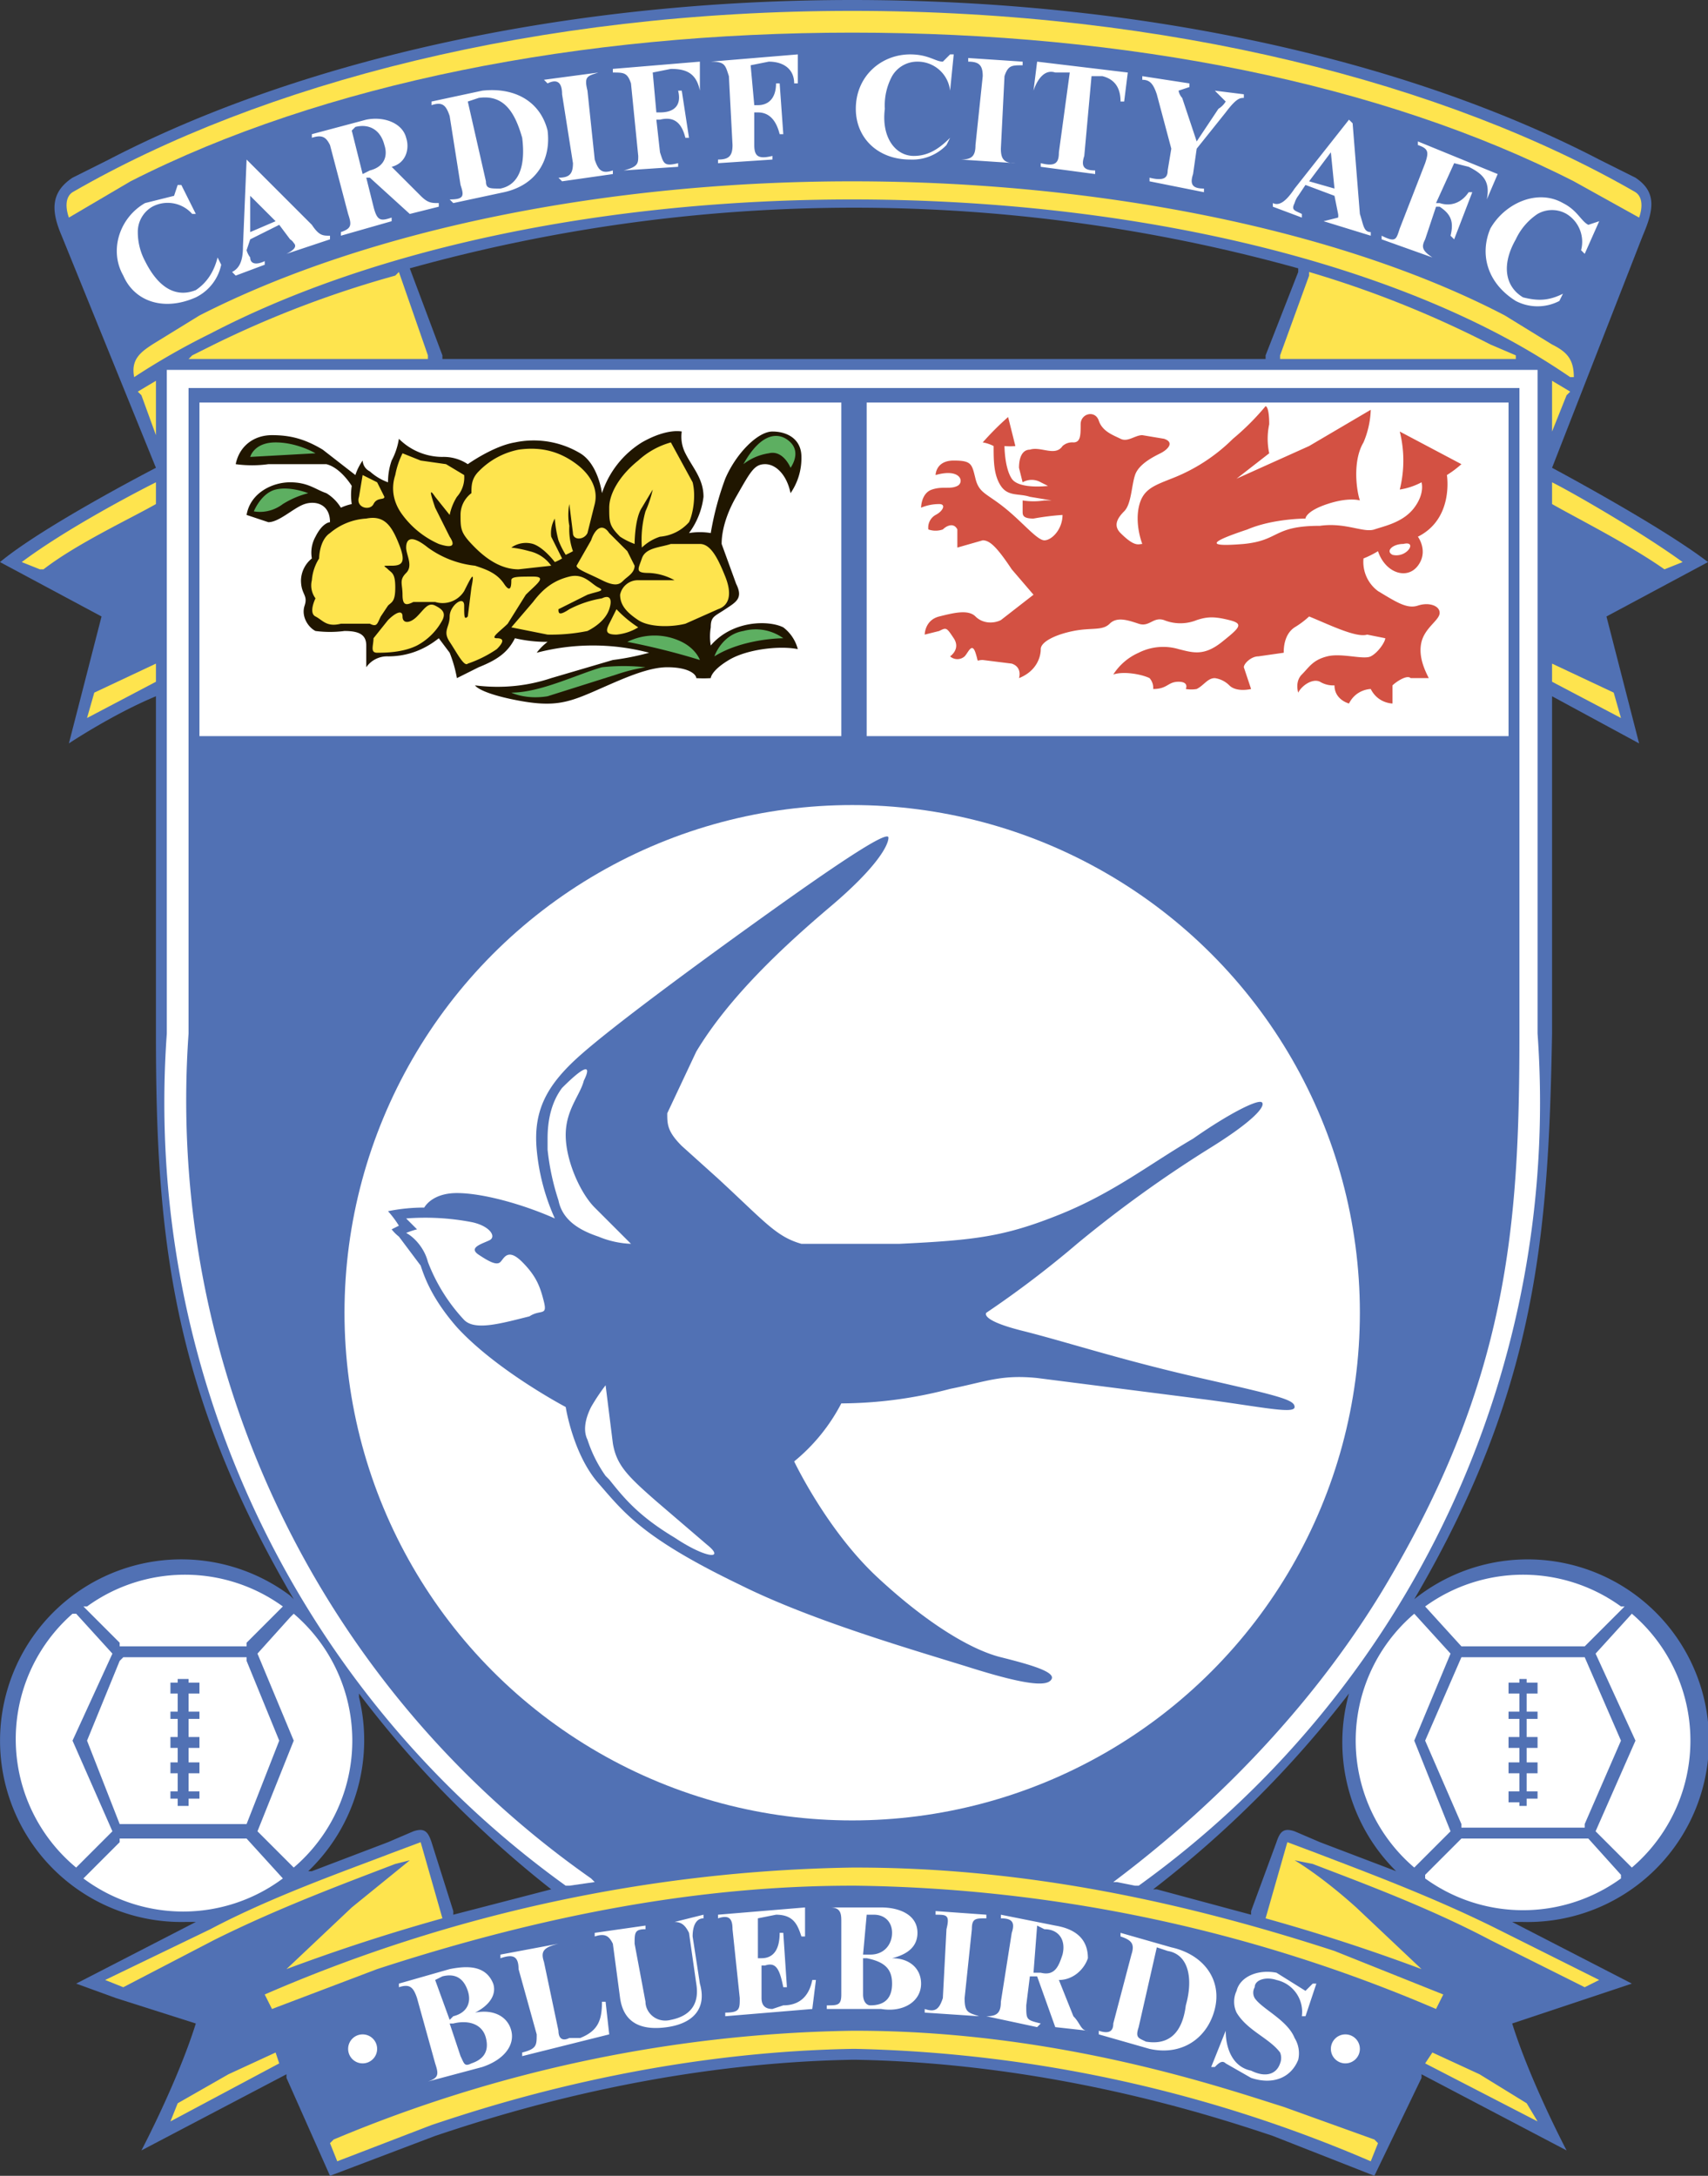
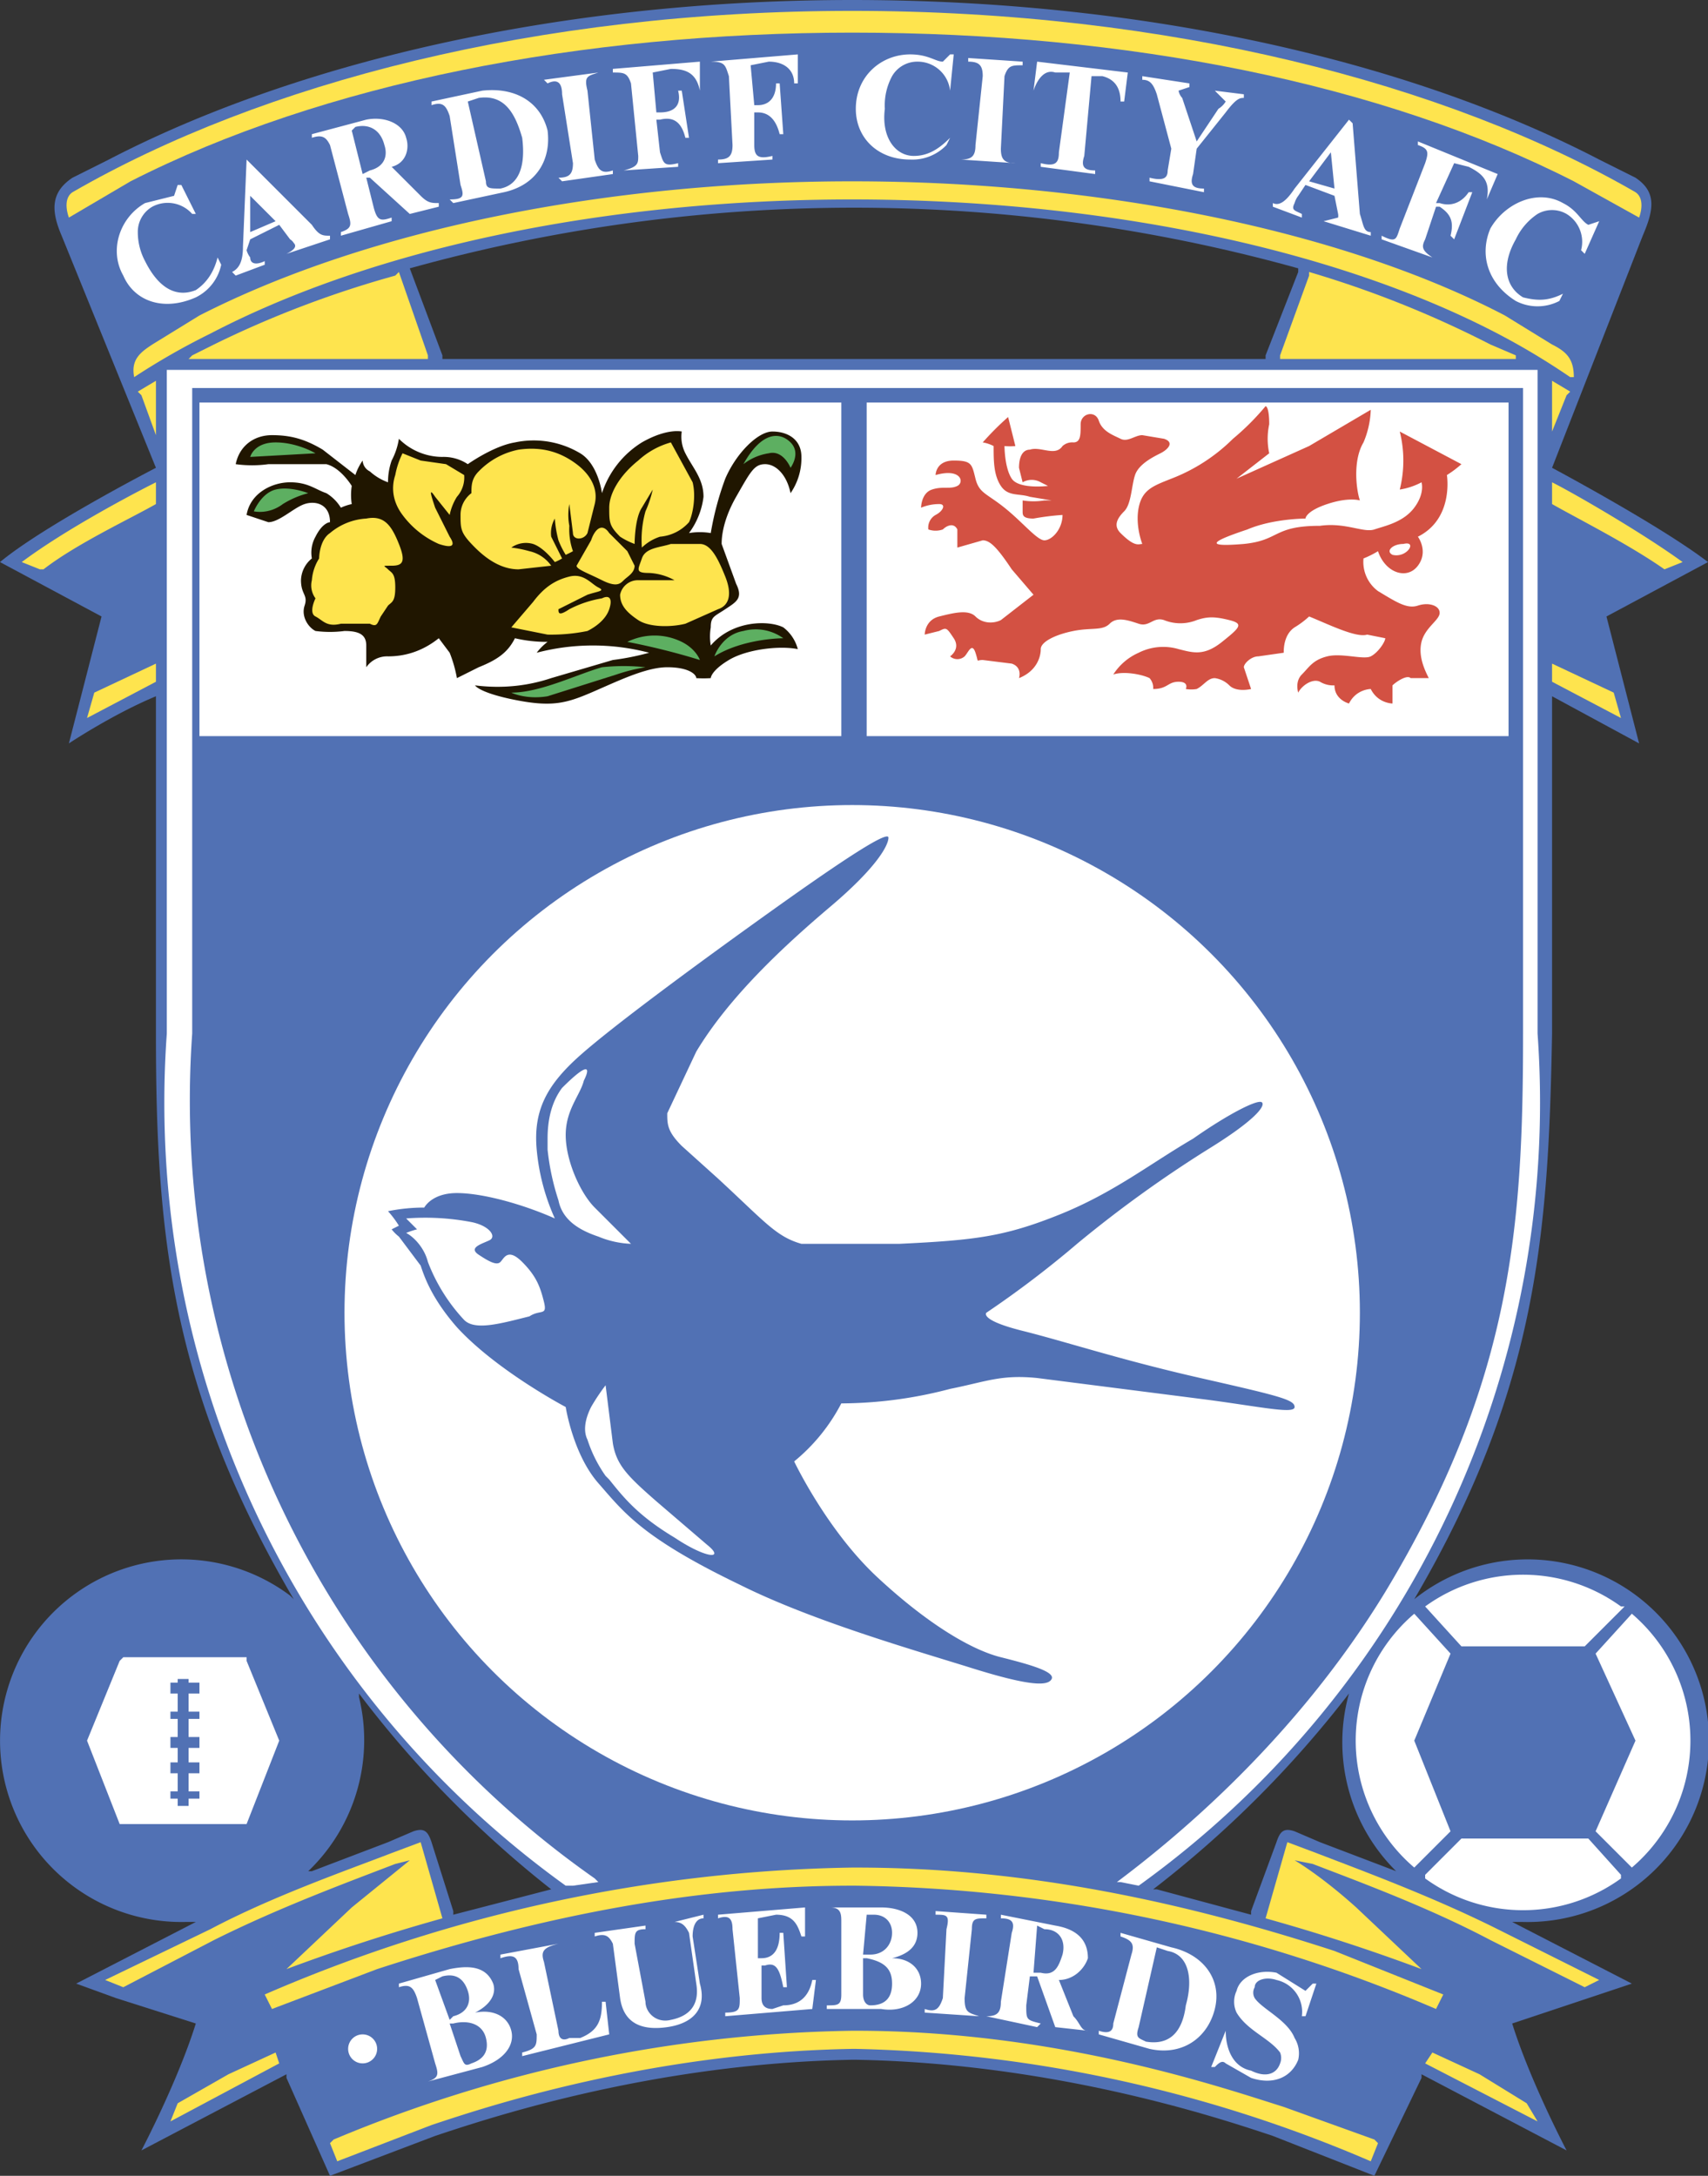
<svg xmlns="http://www.w3.org/2000/svg" viewBox="0 0 471 600">
  <rect x="0" y="0" width="471" height="600" fill="#333333" stroke="none" />
  <path d="m428 193v92c-1 55-4 98-38 156a50 50 0 1 1 30 89h-4 1l33 17-12 4-21 7c5 16 15 35 15 35l-40-21v1l-13 27-28-11c-15-5-60-20-115-21h-1c-55 1-100 16-115 21l-29 11-12-27v-1l-40 21s10-19 15-35l-22-7-11-4 33-17h-3a50 50 0 1 1 29-90l1 1c-34-58-38-101-38-156v-93c-12 5-24 13-24 13l9-35-28-15c12-10 43-26 43-26l-26-64c-3-7-3-12 3-16l10-5c52-27 125-44 205-44 81 0 154 17 206 44l10 5c6 4 5 9 2 16l-25 64s30 16 43 26l-28 15 9 35-24-13zm-56 274a296 296 0 0 1 -54 54h1l26 7v-1l7-19c1-3 2-4 5-3l7 3 21 8a50 50 0 0 1 -13-49zm-286 49 21-8 7-3c3-1 4 0 5 3l6 19v1l27-7a296 296 0 0 1 -53-54v1a50 50 0 0 1 -14 48zm263-418 9-23v-1a457 457 0 0 0 -245 0l9 24v1h227z" fill="#5171b4" />
  <g fill="#fff">
    <path d="m232 111v92h-177v-92zm-178-52h-1a9 9 0 0 0 -11-2 8 8 0 0 0 -4 7 17 17 0 0 0 2 8c4 8 9 10 14 8 3-2 5-5 6-9l1 2a13 13 0 0 1 -7 9c-9 4-17 1-20-6-4-7-1-16 6-20l8-2 1-3h1zm15 7-1 3a6 6 0 0 0 1 2c0 2 2 2 4 1v1l-8 3-1-1c2-1 3-3 3-7l1-24 18 18c2 3 3 3 5 3v1l-12 4c2-1 3-2 2-3a3 3 0 0 0 -1-1l-3-4zm0-12v10l7-3zm34 3c1 4 2 4 5 3v1l-14 4v-1c3-1 3-2 2-5l-5-19c-1-2-2-3-5-2v-1l15-4c5-1 10 1 11 5 1 3 0 7-4 8l8 8c2 2 3 2 5 2v1l-8 2-11-10h-1zm-3-9 2-1c4-1 5-4 4-7-1-4-4-6-8-5l-1 1zm24 7c4 0 4-1 3-4l-3-19c-1-3-2-4-5-3v-1l14-3c9-1 16 3 18 11 1 8-3 15-12 17l-14 3zm10-5c0 2 1 2 4 2 5-1 7-6 6-14-2-7-5-12-12-11l-3 1zm35-2-14 2-1-1c3 0 4-1 4-4l-3-19c0-4-2-4-4-3l-1-1 15-2c-3 1-4 1-3 5l2 19c1 3 2 4 5 3zm12-17h1c4 0 6-2 5-6h1l2 13h-1c-1-4-3-6-7-5h-1l1 9c1 3 1 4 5 3v1l-15 1c4-1 4-2 4-4l-2-20c-1-3-2-3-5-3v-1l24-2v8c-1-5-4-6-8-6l-5 1zm27-2h1c3 0 5-2 5-6h1l1 14h-1c-1-4-3-6-6-6h-1v9c0 3 1 4 5 3v1l-15 1v-1c3 0 4-1 4-4l-1-19c-1-3-1-4-5-4l24-2v8h-1c0-4-3-6-7-6l-5 1zm54-4a9 9 0 0 0 -9-8 8 8 0 0 0 -7 4 17 17 0 0 0 -2 9c-1 8 3 13 8 13 4 0 7-2 10-5l-1 2a13 13 0 0 1 -10 4c-9 0-15-6-15-14 0-9 7-15 15-15 5 0 7 2 9 2l2-2h1zm18 20-15-1c3 0 4-1 4-4l2-19c0-3-1-4-4-4v-1l15 1v1c-3 0-4 0-5 3l-1 20c0 3 1 4 4 4zm30-17h-1c0-3-1-6-5-7h-3l-2 22c-1 3 0 4 3 4v1l-15-2v-1c4 1 5 0 5-3l3-22h-4c-3-1-5 2-6 5l1-8 25 3zm26 2a6 6 0 0 0 2-2l-3-3 8 1v1c-1 0-2 0-5 4l-8 10-1 7c-1 3 0 4 3 4v1l-15-3v-1c4 1 5 0 5-2l1-6-4-15c-1-3-2-4-4-4v-1l13 2v1l-3 1a4 4 0 0 0 1 2l4 12zm24 21-2 3a6 6 0 0 0 -1 2c-1 2 0 2 2 3v1l-8-3v-1c2 1 4-1 6-4l15-19 1 1 2 25c1 3 1 5 3 5v1l-13-4 4-1a3 3 0 0 0 0-1l-1-5zm7-9-6 8 7 2zm29 14h1c3 1 6 0 8-3h1l-5 13-1-1c1-4 0-6-3-8h-1l-3 9c-1 2-1 3 2 5l-14-5v-1c4 2 4 1 5-2l7-18c1-3 1-4-2-5v-1l22 9-3 7c1-5-1-7-5-9l-4-1zm41 14-1-1a9 9 0 0 0 -4-10 8 8 0 0 0 -8 0 17 17 0 0 0 -6 7c-4 7-3 13 2 16 4 1 7 1 11-1l-1 2a13 13 0 0 1 -12 0c-8-5-10-13-7-20 4-7 13-11 20-7 4 2 5 5 7 6l3-1zm-313 473c5-1 10-1 12 4 1 3-1 6-5 8 5-1 9 1 10 5s-2 8-8 10l-15 4c3-1 3-2 2-5l-5-18c-1-3-2-4-5-3v-1zm0 14 1-1c4-1 5-4 4-7s-3-5-7-4l-2 1zm3 10c1 2 1 3 3 2 3-1 5-3 4-7s-5-5-9-4h-1zm41-6-24 6v-1c4-1 4-2 4-5l-5-18c0-4-2-4-5-3v-1l16-3c-4 1-5 2-4 5l4 19c0 2 1 3 3 2h3c5-2 6-5 6-10h1zm26-32c-2 0-3 2-3 5l2 13c2 7-2 11-9 12s-12-1-13-8l-2-15c-1-2-2-3-5-2v-1l14-2v1c-3 0-3 1-3 4l3 16c0 3 3 6 7 5 5-1 8-4 7-10l-2-14c-1-2-2-3-4-3l8-2zm15 11h1c3 0 5-2 5-7h1l1 15h-1c-1-5-2-7-5-6h-1v9c0 2 1 3 3 3l3-1c4 0 7-2 8-7h1l-1 8-24 2v-1c4 0 4-1 4-4l-2-19c0-3-1-4-4-3v-1l24-2v8h-1c-1-3-2-6-7-6l-5 1zm34-14c5 0 10 2 10 7 0 4-3 6-7 7 5 0 8 3 8 7 0 5-5 8-11 7h-15v-1c3 0 4 0 4-3v-20c0-2 0-4-3-4zm-5 24c0 2 1 3 2 3 4 0 6-2 6-6s-2-6-7-7h-1zm0-11h2c4 0 6-3 6-6s-2-5-5-5h-2zm32 17-15-1v-1c3 1 4 0 5-3l1-19c1-4 0-4-3-4v-1l14 1v1c-3 0-4 0-4 3l-2 19c0 4 1 4 4 5zm13-3c0 4 0 4 4 5l-1 1-14-3c3 0 4-1 4-4l3-19c1-3 0-4-3-4v-1l15 3c6 1 9 4 9 9-1 3-4 6-8 6l4 10c2 2 2 4 4 4l-9-1-5-14h-2zm2-9h2c4 1 5-2 6-5 1-4-1-7-5-7l-2-1zm18 16c3 1 4 0 4-2l5-19c1-3 0-4-3-5v-1l14 4c9 2 14 9 12 17s-9 13-18 11l-14-4zm11-1c-1 3 0 3 2 4 6 1 10-2 11-10 2-7 1-14-5-15l-3-1zm38-15 8 5 2-2h1l-3 9h-1a9 9 0 0 0 -7-10c-3-1-6 0-6 2a3 3 0 0 0 0 3c2 3 9 6 11 11a8 8 0 0 1 1 6c-2 5-7 7-13 5l-7-4c-1-1-2 0-3 1h-1l4-10c0 5 2 10 7 11 4 2 7 1 8-2a4 4 0 0 0 0-3c-3-4-9-6-12-11a7 7 0 0 1 0-6c1-4 6-6 11-5z" />
-     <path d="m156 520a266 266 0 0 1 -110-235v-183h378v183a266 266 0 0 1 -110 235h-1l-5-1h-1c16-12 49-39 74-80 35-58 38-101 38-154v-178h-367v178a262 262 0 0 0 111 233l1 1-7 1z" />
-     <path d="m81 515a46 46 0 0 0 0-70l-1 1-9 10 10 24-10 25zm-61-70a46 46 0 0 0 1 70l10-10-11-25 11-24-10-11zm13 8-10-10h1a46 46 0 0 1 54 0l-10 10v1h-35zm0 55-9 9-1 1a46 46 0 0 0 55 0l-10-11h-35z" />
+     <path d="m156 520a266 266 0 0 1 -110-235v-183h378v183a266 266 0 0 1 -110 235l-5-1h-1c16-12 49-39 74-80 35-58 38-101 38-154v-178h-367v178a262 262 0 0 0 111 233l1 1-7 1z" />
    <circle cx="235" cy="362" r="140" />
    <path d="m390 445a46 46 0 0 0 0 70l10-10-10-25 10-24zm3-2a46 46 0 0 1 54 0h1l-11 11h-34z" />
-     <path d="m421 497v1h-2v-1h-3v-3h3v-5h-3v-3h3v-4h-3v-3h3v-5h-3v-2h3v-5h-3v-3h3v-1h2v1h3v3h-3v5h3v2h-3v5h3v3h-3v4h3v3h-3v5h3v2h-3zm-18-40-10 23 10 23v1h34v-1l10-23-10-23z" />
    <path d="m450 445a46 46 0 0 1 0 70l-10-10 11-25-11-24zm-3 72-9-10h-35l-10 10v1a46 46 0 0 0 54 0zm-208-406v92h177v-92z" />
  </g>
  <path d="m156 388s-19-10-30-22c-7-8-9-14-10-17l-6-8a11 11 0 0 1 -2-2l2-1a28 28 0 0 0 -3-4 50 50 0 0 1 10-1s2-4 9-4 18 3 27 7a59 59 0 0 1 -5-19c-1-11 3-18 12-26s32-25 53-40 32-22 32-20-3 8-16 19-28 25-37 40l-8 17c0 3 0 5 4 9l10 9c13 12 16 16 23 18h27c21-1 29-2 44-8s25-14 37-21c10-7 18-11 19-10s-2 5-15 13a339 339 0 0 0 -36 26 279 279 0 0 1 -25 19s-2 2 10 5 27 8 49 13 26 6 26 8-9 0-24-2l-47-6c-10-1-14 1-24 3a119 119 0 0 1 -30 4 51 51 0 0 1 -13 16s9 19 23 32 26 20 34 22 15 4 14 6-6 2-22-3-44-13-64-23c-27-13-32-20-39-28s-9-21-9-21z" fill="#5171b4" />
  <path d="m128 364a49 49 0 0 1 -10-16c-1-4-4-7-6-8a21 21 0 0 1 3-1l-3-3a68 68 0 0 1 18 1c5 1 7 4 5 5s-6 2-3 4 5 3 6 2 2-4 6 0 5 7 6 11-1 2-4 4c-8 2-15 4-18 1zm67 62c5 4 0 4-9-2-10-6-14-11-18-16l-1-1a37 37 0 0 1 -5-10c-1-2-1-5 1-9a56 56 0 0 1 4-6l2 16c1 6 4 9 12 16zm-34-128c-1 4-5 8-5 15s4 16 8 20l10 10a26 26 0 0 1 -9-2c-6-2-10-5-11-10a67 67 0 0 1 -3-14v-3c0-5 1-10 4-14 7-7 8-6 6-2z" fill="#fff" />
  <path d="m218 136a17 17 0 0 0 3-10c0-5-4-7-8-7s-10 6-13 13a82 82 0 0 0 -4 15 18 18 0 0 0 -6 0 21 21 0 0 0 4-10c0-5-3-8-5-12a10 10 0 0 1 -1-6s-4-1-11 3a26 26 0 0 0 -11 14s-1-8-6-11a25 25 0 0 0 -18-3c-6 1-13 6-13 6a12 12 0 0 0 -7-2 17 17 0 0 1 -12-5 19 19 0 0 1 -2 6 18 18 0 0 0 -1 6 15 15 0 0 1 -5-3c-2-1-2-3-2-3a15 15 0 0 0 -2 4l-9-7c-5-3-9-4-14-4s-9 3-10 8a33 33 0 0 0 9 0h16c4 1 7 6 7 6a16 16 0 0 0 0 5 15 15 0 0 0 -3 1 12 12 0 0 0 -4-4c-3-1-5-3-10-3s-11 3-12 9l6 2c3 0 7-4 10-5s7 0 7 5c0 0-2 0-4 4a9 9 0 0 0 -1 6 8 8 0 0 0 -3 6c0 4 2 4 1 7s1 6 3 7a31 31 0 0 0 8 0c4 0 6 1 6 4v6a7 7 0 0 1 6-3c4 0 9-1 14-5l3 4a36 36 0 0 1 2 7l6-3c5-2 8-4 10-8a38 38 0 0 0 9 1 15 15 0 0 0 -3 3 61 61 0 0 1 15-2 61 61 0 0 1 16 2 70 70 0 0 1 -10 2l-17 5c-6 2-13 3-21 2 0 0 1 2 11 4s14 1 21-2 15-7 21-7 8 2 8 3a29 29 0 0 0 4 0s0-2 5-5 14-4 19-3a11 11 0 0 0 -4-6c-4-2-14-2-20 5a15 15 0 0 1 0-5c0-3 1-3 4-5s5-3 3-7l-4-11c0-1 0-6 4-13s5-9 8-9 6 3 7 8z" fill="#201600" />
-   <path d="m100 131 4 2 2 4c0 1-2 0-3 2s-5 1-4-2zm3 45c0 2-1 4 1 4s7 0 11-2a17 17 0 0 0 7-7c1-2 0-3-2-4s-3 1-5 3-4 2-4 0-2-1-4 1zm67-8a33 33 0 0 0 6 5 14 14 0 0 1 -6 2c-3 0-3-1-2-3z" fill="#fee44e" />
  <g fill="#fff">
    <circle cx="100" cy="565" r="4" />
-     <circle cx="371" cy="565" r="4" />
    <path d="m34 457h34v1l9 22-9 23h-35l-9-23 9-22zm15 40v1h3v-2h3v-2h-3v-5h3v-3h-3v-4h3v-3h-3v-5h3v-2h-3v-5h3v-3h-3v-1h-3v1h-2v3h2v5h-2v2h2v5h-2v3h2v4h-2v3h2v5h-2v2h2z" />
  </g>
  <g fill="#fee44e">
    <path d="m235 9c76 0 146 14 199 41l18 10s2-5-1-7c-52-30-129-50-216-50s-163 20-215 50c-3 2-1 7-1 7l17-10c53-27 124-41 199-41z" />
    <path d="m433 104a196 196 0 0 0 -20-12c-46-24-111-37-178-37s-131 13-177 37a196 196 0 0 0 -21 12c-1-5 2-7 5-9l13-8c47-24 113-37 180-37s134 13 180 37l13 8c4 2 6 4 6 9z" />
    <path d="m53 98 6-3a286 286 0 0 1 50-19l1-1 8 23v1h-66zm-10 22-4-11-1-1 5-3v-1zm0 19c-7 4-22 11-31 18h-1l-5-2c12-9 31-19 37-22zm0 49-19 10 2-7 17-8zm375-90-7-3a287 287 0 0 0 -50-20v1l-8 22v1h65zm10 21 4-10 1-1-5-3v-1 16zm31 38c-10-7-24-14-31-18v-6c6 3 25 14 36 22zm-31 31 19 10-2-7-17-8zm-243-66a22 22 0 0 0 -9 5c-5 4-8 9-8 13s0 5 3 8a20 20 0 0 0 4 2s0-7 2-10l3-5a31 31 0 0 1 -2 6 29 29 0 0 0 -1 10 13 13 0 0 1 5-3 12 12 0 0 0 8-4c1-2 2-7 1-11zm-21 17c1-4-1-8-5-11s-9-5-16-4a21 21 0 0 0 -11 6c-2 2-2 4-2 6 0 0-3 2-3 6s0 5 4 9 8 6 12 6l9-1a10 10 0 0 0 -6-4 32 32 0 0 0 -5-1 7 7 0 0 1 6-1c3 1 6 5 6 5a13 13 0 0 0 2-1l-3-6a8 8 0 0 1 1-5 32 32 0 0 0 1 6 25 25 0 0 0 2 4 28 28 0 0 0 2-1 18 18 0 0 1 -1-7 16 16 0 0 1 0-6l1 8c0 2 3 2 4 0zm-53-14a23 23 0 0 0 -2 6c-1 3-1 7 2 11a25 25 0 0 0 10 8c3 1 5 1 3-2l-4-8c-1-3-2-6 0-3l4 5a15 15 0 0 1 2-5 8 8 0 0 0 2-6l-5-3-7-1zm65 35a5 5 0 0 0 -5 4c0 3 2 5 5 7s9 2 13 1l9-4c3-1 4-4 2-9s-4-9-7-9h-8c-3 1-7 1-8 4s-2 4 2 4a16 16 0 0 1 7 2zm-75-17a17 17 0 0 0 -10 4c-3 2-3 7-3 7a13 13 0 0 0 -2 6 6 6 0 0 0 1 5s-2 4 0 5 3 3 7 2h8c2 1 2 0 3-2l2-3c1-1 2-1 2-5s-1-4-2-5-2-1 1-1 4-1 2-6-4-8-9-7z" />
-     <path d="m118 151c-5-4-6-2-6 0s2 5 0 7-1 3-1 6 1 3 3 2h6a7 7 0 0 0 8-3c2-4 3-6 2-1l-1 8c-1 1-1 0-1-3s-4 0-4 3-2 4 0 7 4 7 5 6a33 33 0 0 0 8-4c2-2 2-3 0-3s1-2 3-4l5-8c3-3 6-5 2-5s-6 0-6 1 0 4-2 1-5-4-8-5a27 27 0 0 1 -13-5z" />
    <path d="m141 173 6-7c3-4 6-6 10-7s6 2 8 3 0 1-3 2l-8 4c0 1 0 2 3 0a30 30 0 0 1 9-3c2-1 3 0 2 3s-4 5-6 6a50 50 0 0 1 -11 1zm27-26 5 5 2 4c0 2-2 3-3 4s-2 2-6 0-7-3-7-4l4-7c1-3 3-5 5-2z" />
  </g>
  <path d="m218 129s3-4 0-7-8-3-13 6a15 15 0 0 1 7-3c4-1 6 4 6 4zm-21 52s2-6 8-7a13 13 0 0 1 11 2s-11 0-19 5zm-56 10s4 2 10 1l19-6a49 49 0 0 1 8-2 56 56 0 0 0 -12 0c-7 2-17 7-25 7zm52-9s-1-3-5-5a17 17 0 0 0 -15 0 193 193 0 0 1 20 5zm-124-56s1-4 7-4 11 3 11 3zm1 15s2-5 6-6 9 1 9 1a25 25 0 0 0 -7 3c-4 3-8 2-8 2z" fill="#5daf61" />
  <path d="m282 133-1-4c0-3 1-5 3-5 3-1 7 2 9-1a4 4 0 0 1 3-1c2 0 2-2 2-5s4-4 5-1 4 4 6 5 4-1 6-1l6 1c3 1 1 3-1 4s-6 3-7 6-1 8-3 10-3 4-1 6c4 4 5 3 6 3 0 0-2-5-1-10s4-6 9-8a49 49 0 0 0 17-11 69 69 0 0 0 9-9s1 0 1 5a19 19 0 0 0 0 8l-9 7 20-9 17-10a25 25 0 0 1 -2 9c-3 5-2 13-1 16 0 0-3-1-9 1s-6 4-6 4-9 0-16 3c-9 3-13 5-1 4 10-1 8-5 21-5 7-1 12 2 15 1s8-2 11-6 2-7 2-7a19 19 0 0 1 -6 2 33 33 0 0 0 0-16l17 9a29 29 0 0 1 -4 3s2 12-8 17c0 0 3 4 0 8s-9 2-11-4a27 27 0 0 1 -4 2 10 10 0 0 0 4 9c5 3 8 5 11 4s6 0 6 2-4 4-5 8 1 8 2 10h-5c-1-1-4 1-5 2v5s-4 0-6-4c0 0-4 0-6 4 0 0-4-1-4-5a7 7 0 0 1 -4-1c-2-1-5 1-6 3 0 0-1-3 1-5s3-4 7-5 10 1 12 0 4-4 4-5l-5-1c-3 1-11-3-16-5a24 24 0 0 1 -4 3c-3 2-3 6-3 7l-7 1c-2 0-4 2-4 3l2 6s-4 1-6-1a7 7 0 0 0 -4-2c-2 0-3 2-5 3a9 9 0 0 1 -3 0s1-2-2-2-3 2-7 2a4 4 0 0 0 -1-3c-2-1-7-2-10-1a16 16 0 0 1 7-6 15 15 0 0 1 11-1c4 1 7 2 12-2s6-5 2-6-6-1-9 0a12 12 0 0 1 -9 0c-3-1-4 2-7 1s-6-2-8 0-5 1-10 2-9 3-9 5-1 6-6 8c0 0 1-3-2-4l-8-1c-2 0-1 1-2-2s-2 0-3 1a3 3 0 0 1 -4 0s3-2 1-5-2-3-4-2l-4 1s0-4 4-5 8-2 10 0 5 2 7 1l9-7-6-7c-4-6-6-8-8-8l-7 2v-5c-1-2-3-1-4 0a6 6 0 0 1 -4 0 4 4 0 0 1 2-4c2-1 3-3 1-3a13 13 0 0 0 -5 1s0-4 3-5 5 0 7-1 1-5-6-3c0 0 0-4 5-4s5 1 6 5 3 4 8 8 9 9 11 9 5-3 5-7a71 71 0 0 0 -8 1c-3 0-3-1-3-2v-3a19 19 0 0 0 6 0h2l-6-1c-3-1-6 0-8-3s-2-7-2-11a10 10 0 0 0 -3-1 79 79 0 0 1 7-7l2 8a15 15 0 0 1 -3 0s0 6 2 9 10 2 10 2l-2-1a5 5 0 0 0 -5 0zm105 17c-3 0-5 2-3 3 4 1 7-4 3-3z" fill="#d35143" />
  <path d="m236 565a380 380 0 0 1 142 31l2-5-1-1-25-9c-16-5-62-21-118-21h-1a384 384 0 0 0 -143 30l-1 1 2 5 26-10c15-5 60-20 116-21zm-114-36a526 526 0 0 0 -43 14l18-17 16-13-4 1c-13 5-32 12-50 21l-25 13-5-2 29-14c17-9 37-16 50-21l8-3zm114-9a419 419 0 0 1 160 34l2-4-30-12c-46-15-89-23-132-23h-1a423 423 0 0 0 -162 35l2 4 29-11c46-15 89-23 131-23zm-159 49-30 16 2-5 14-8 13-6zm272-40a526 526 0 0 1 43 14l-18-17c-10-9-17-13-17-13l5 1c13 5 32 12 49 21l26 13 4-2-28-14c-18-9-37-16-50-21l-8-3zm44 40 31 16-3-5-13-8-13-6z" fill="#fee44e" />
</svg>